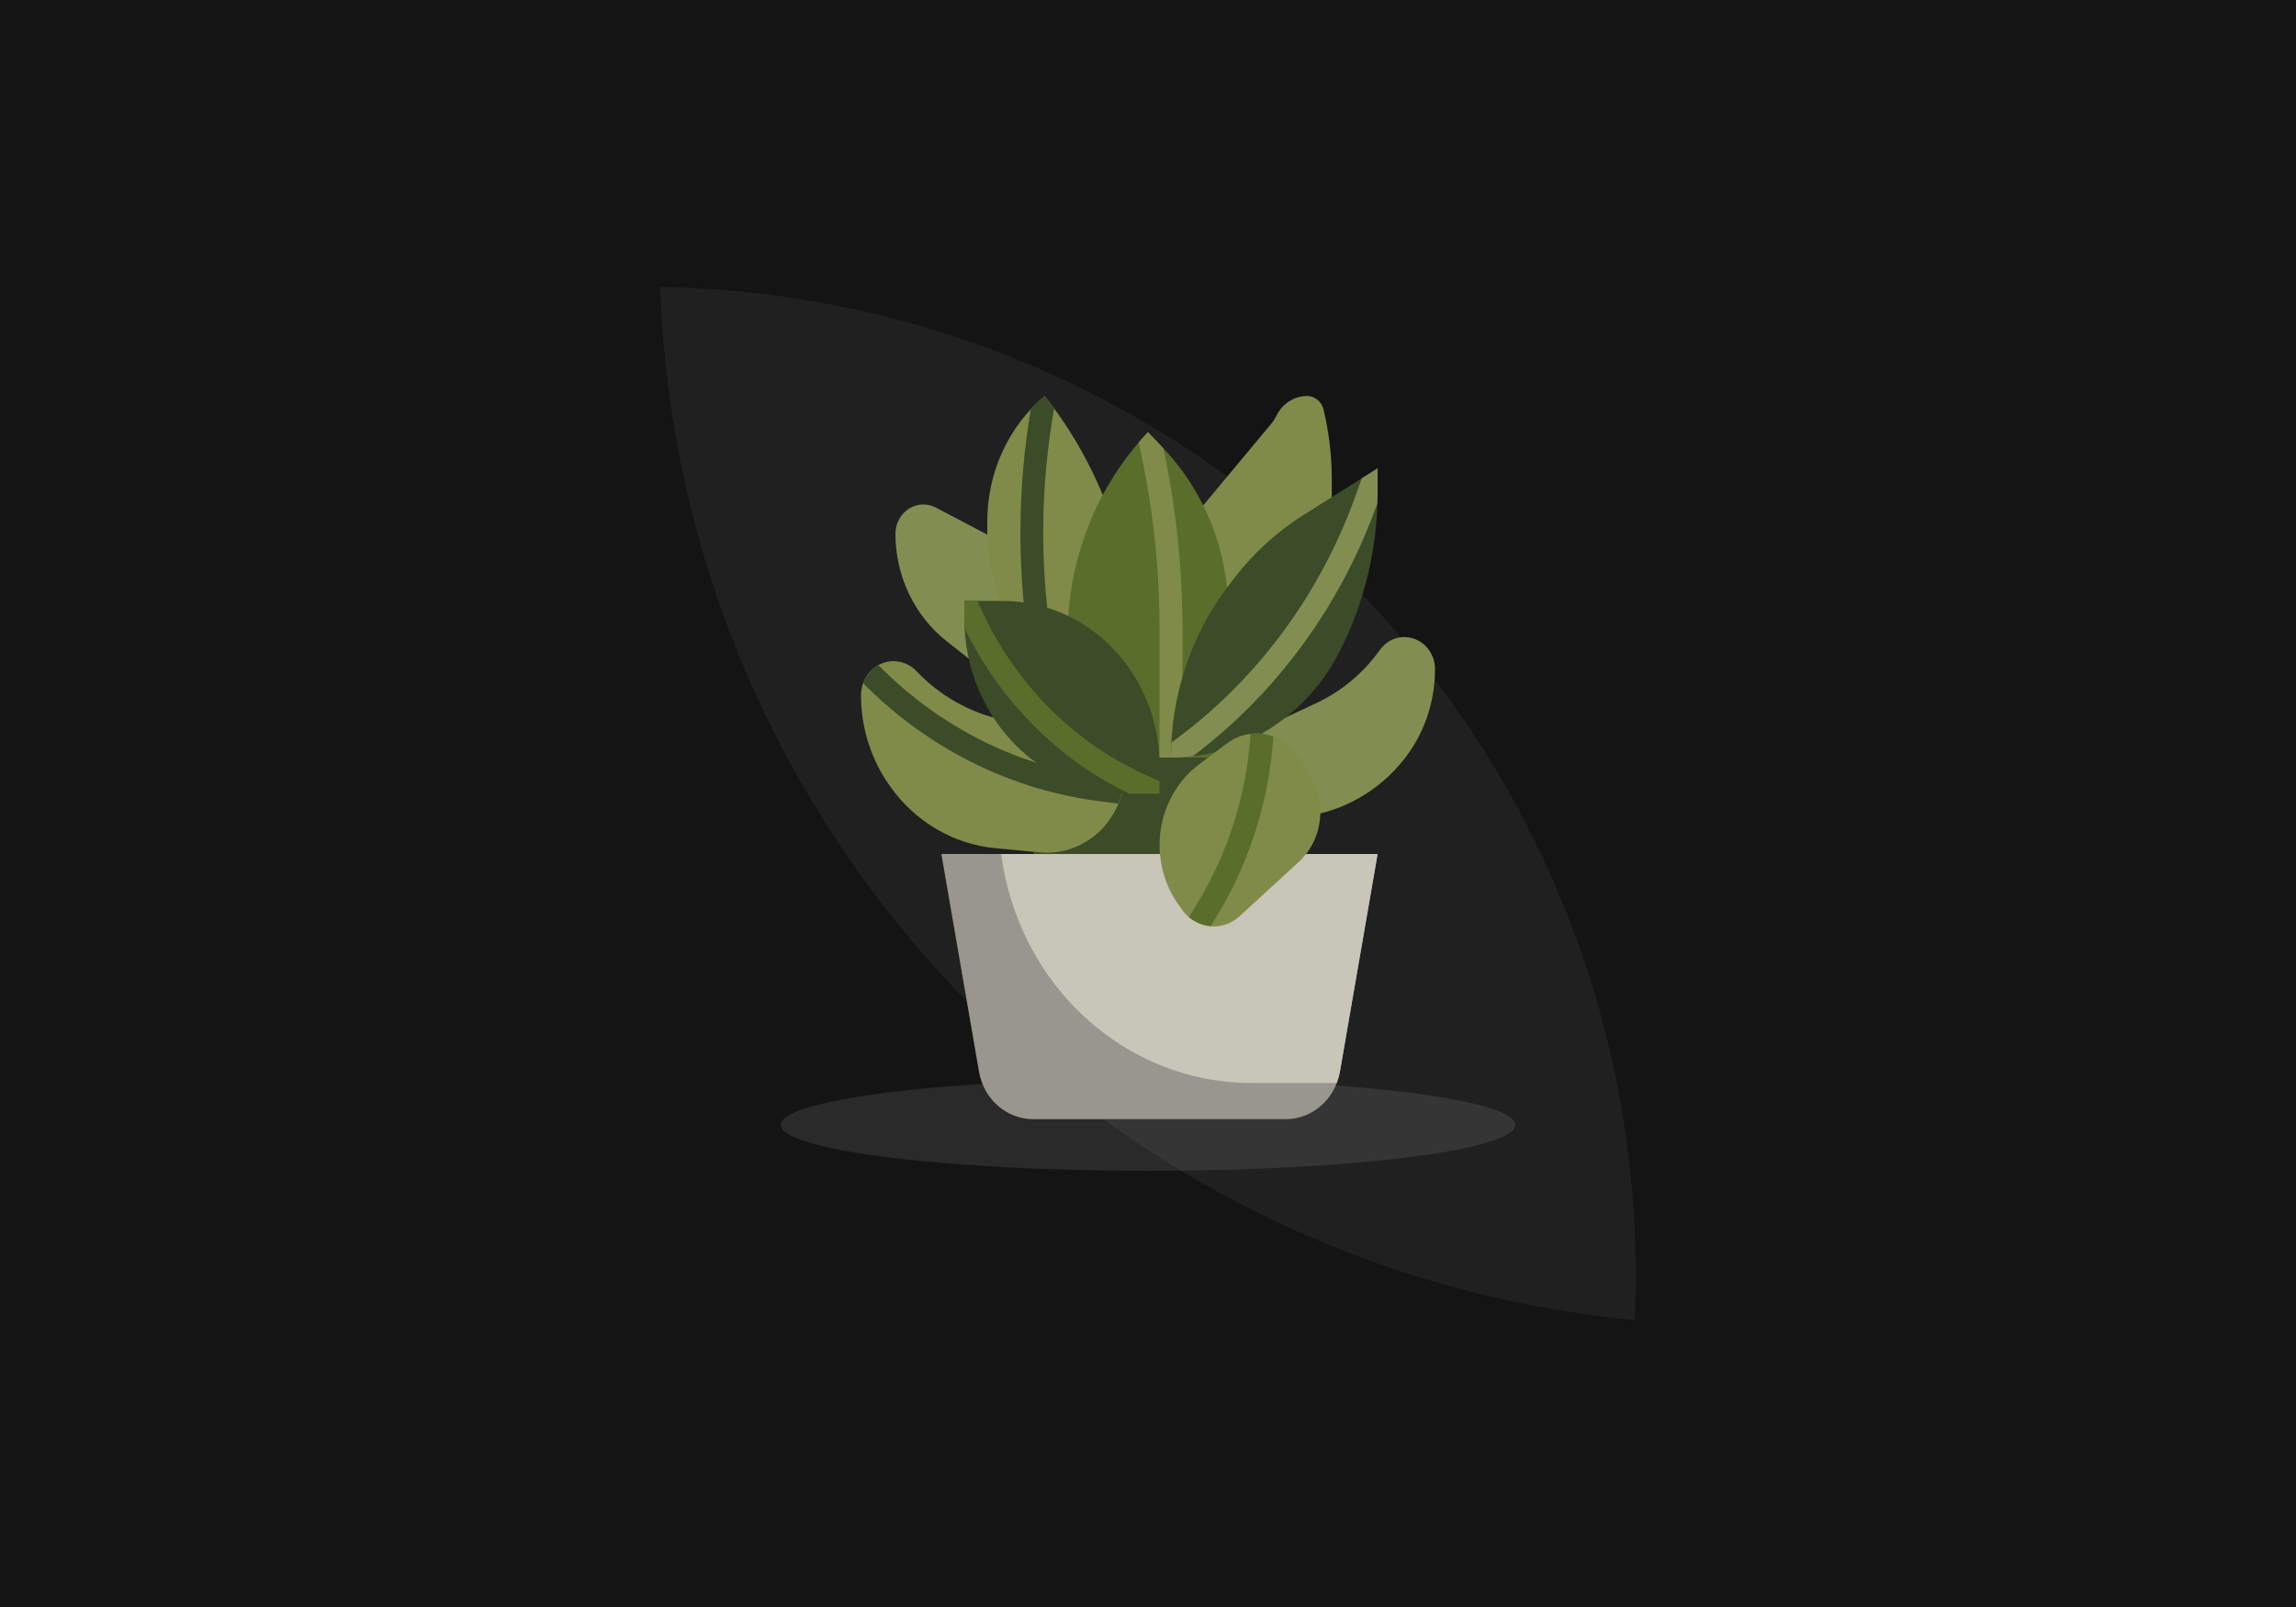
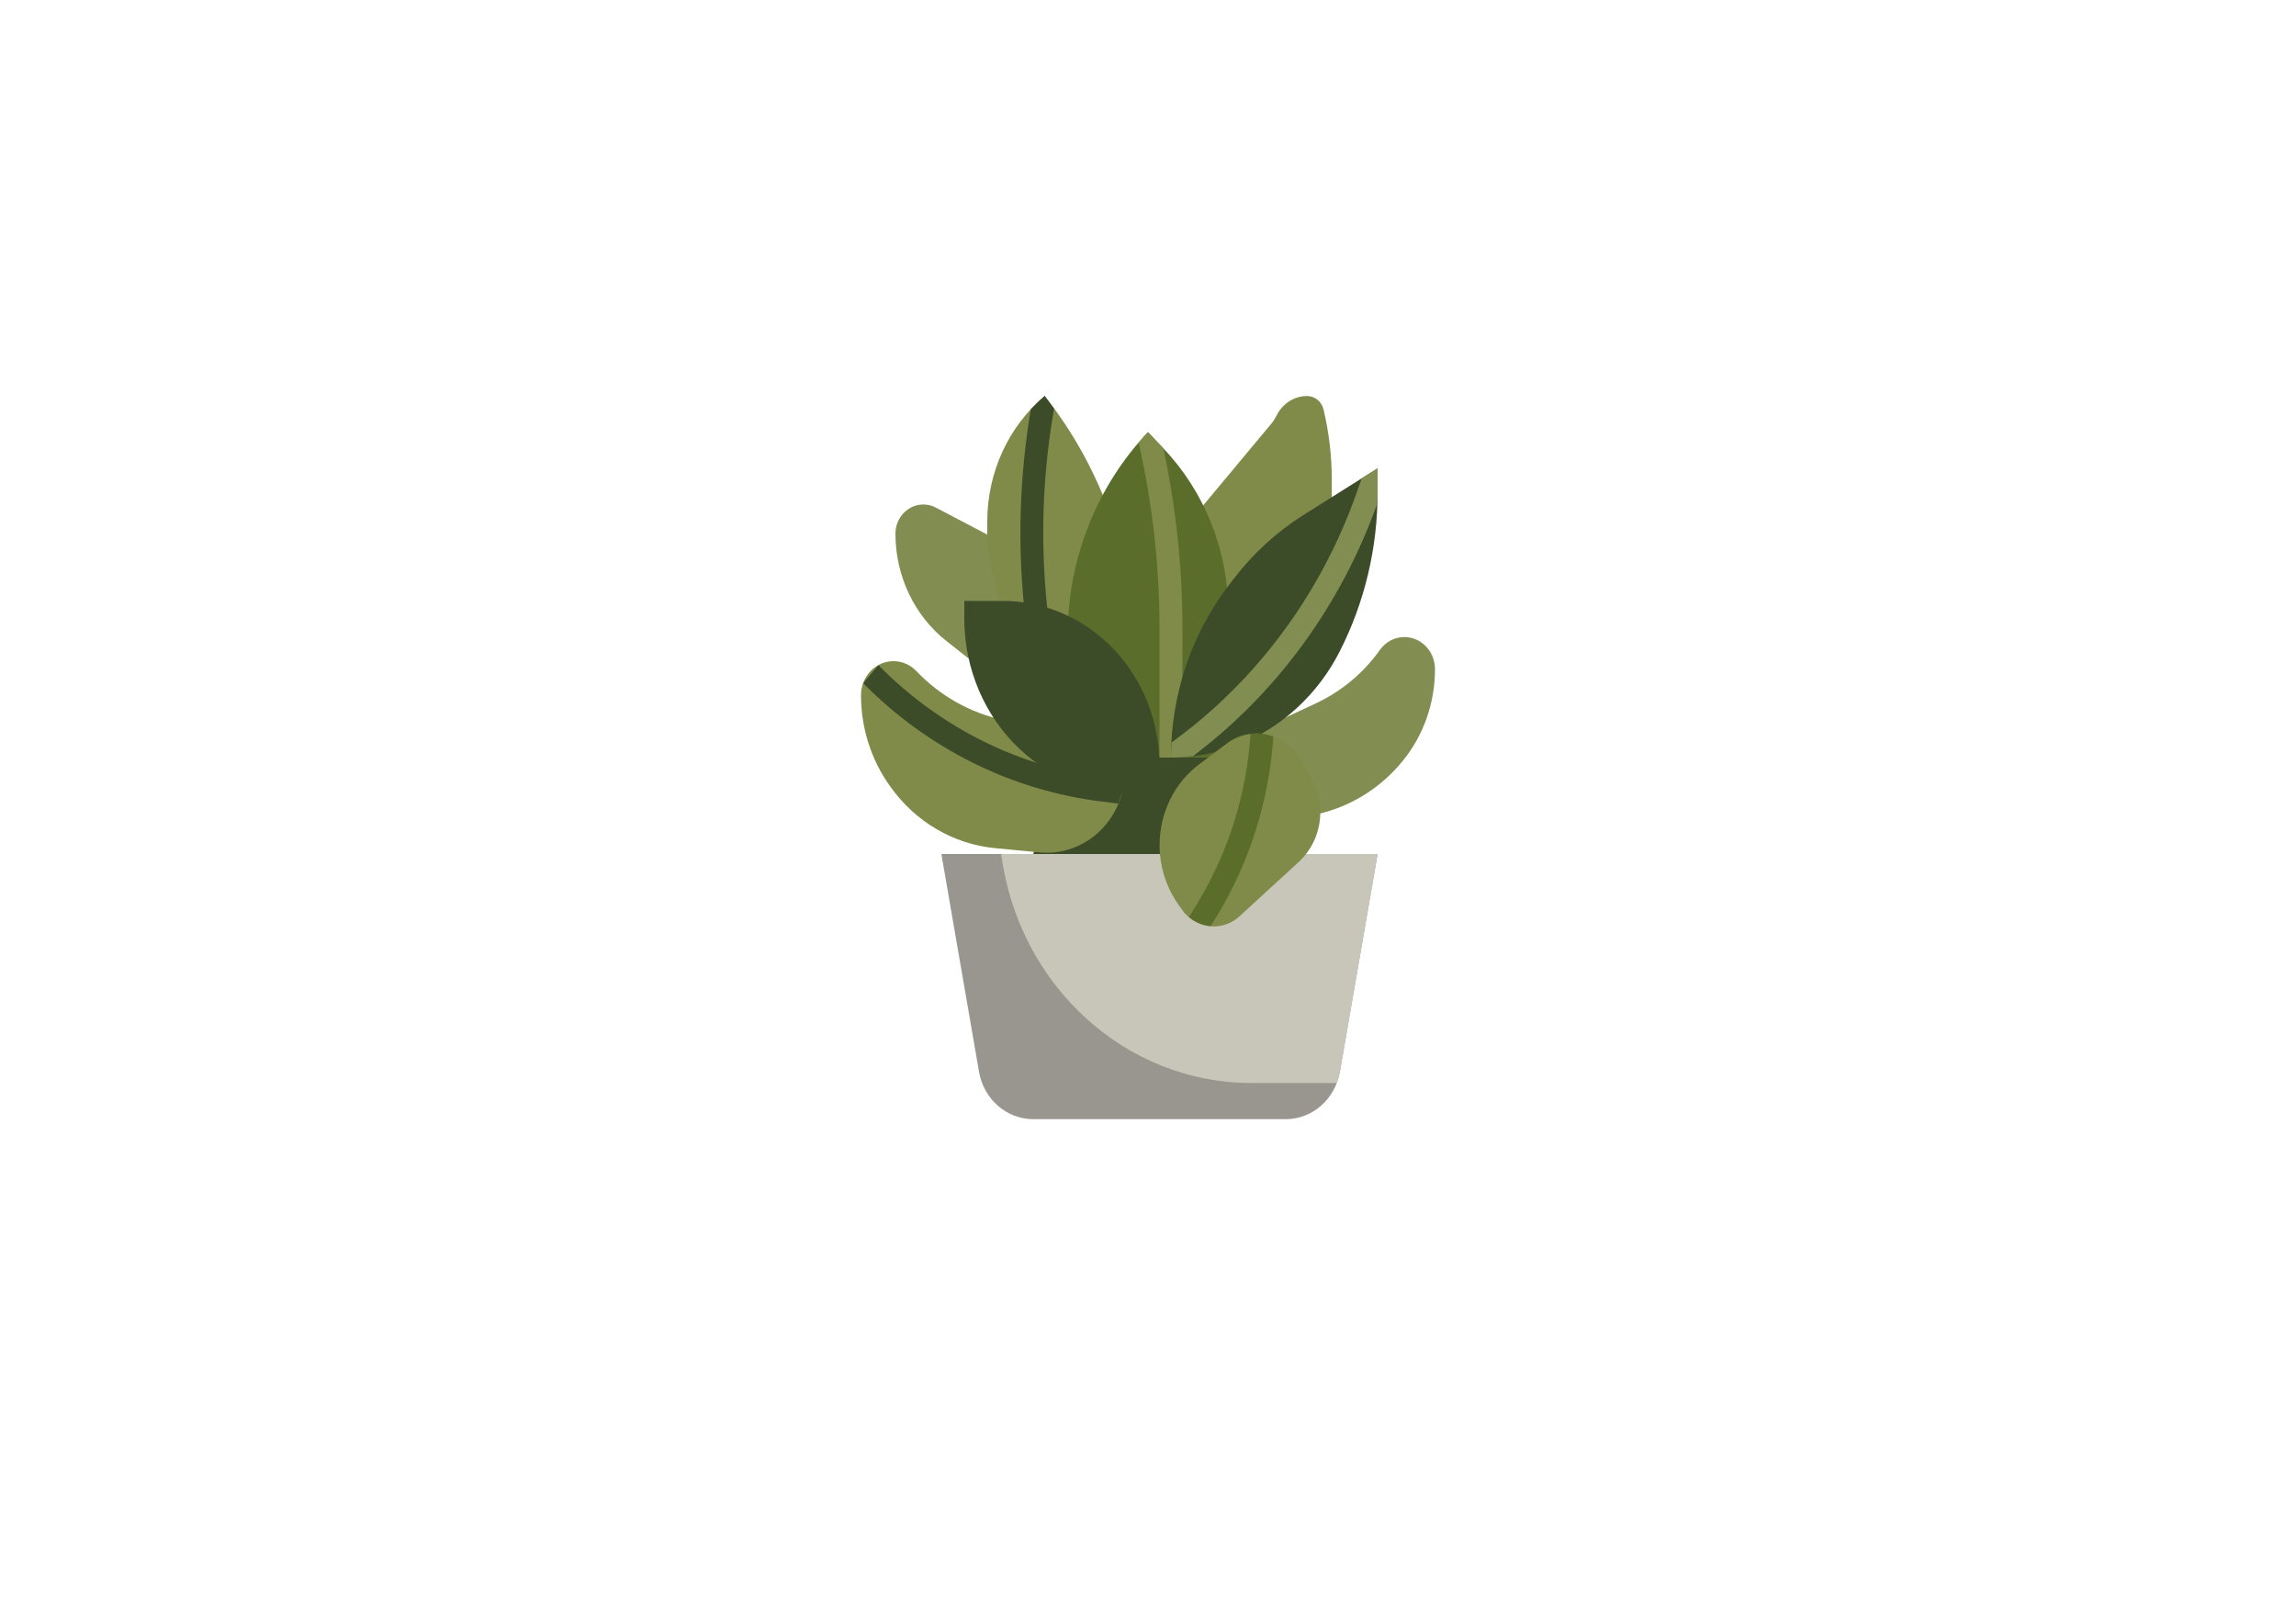
<svg xmlns="http://www.w3.org/2000/svg" version="1.1" x="0px" y="0px" width="200px" height="140px" viewBox="0 0 200 140" style="enable-background:new 0 0 200 140;" xml:space="preserve">
  <style type="text/css">
	.st0{fill:#141414;}
	.st1{fill:#202020;}
	.st2{fill:#706E69;}
	.st3{fill:#828E51;}
	.st4{fill:#98968E;}
	.st5{opacity:0.1;enable-background:new    ;}
	.st6{fill:#F5F5F2;}
	.st7{opacity:0.2;enable-background:new    ;}
	.st8{fill:#C8C5B9;}
	.st9{fill:#FFFFFF;}
	.st10{clip-path:url(#SVGID_00000089560392741051385840000018015168973554147497_);}
	.st11{opacity:0.15;}
	.st12{fill:#CCD18F;}
	.st13{opacity:0.2;}
	.st14{opacity:0.1;fill:#F5F5F2;}
	.st15{fill:#808B49;}
	.st16{fill:#3C4B28;}
	.st17{fill:#5A6D2B;}
	.st18{fill:#DCDCDC;}
	.st19{opacity:0.3;}
</style>
  <g id="Achtergrond">
    <g>
-       <rect class="st0" width="200" height="140" />
-     </g>
+       </g>
  </g>
  <g id="Opmaak">
-     <path class="st1" d="M57.5,25c1.64,47.25,38.3,85.6,84.91,90c0.05-1.26,0.09-2.48,0.09-3.75C142.5,64.1,104.58,25.8,57.5,25" />
-     <ellipse class="st14" cx="100" cy="98" rx="32" ry="4" />
    <g>
      <path class="st4" d="M120,74.4H82l3.28,18.97c0.41,2.39,2.4,4.13,4.72,4.13h22c2.32,0,4.3-1.74,4.71-4.13L120,74.4z" />
      <path class="st8" d="M109,94.35h7.44c0.12-0.32,0.22-0.64,0.28-0.98L120,74.4H87.21C88.71,85.83,98.01,94.35,109,94.35z" />
      <path class="st3" d="M86,58.65l-3.54-2.79C79.65,53.65,78,50.18,78,46.5c0-1.41,1.09-2.55,2.43-2.55c0.38,0,0.75,0.09,1.09,0.27    L89,48.15" />
      <path class="st15" d="M104,45l6.75-8.1c0.17-0.2,0.31-0.43,0.43-0.66c0.51-1.07,1.55-1.74,2.68-1.74c0.67,0,1.26,0.48,1.43,1.17    c0.48,2.01,0.72,4.08,0.72,6.15V53.4h-12V45z" />
      <path class="st15" d="M98,49.2l-0.11-0.44c-1.25-5.24-3.6-10.11-6.89-14.26c-3.16,2.65-5,6.67-5,10.92v1    c0,1.14,0.14,2.28,0.4,3.39l1.6,6.73h5" />
      <path class="st16" d="M89.79,35.66c-1.12,6.63-1.2,13.42-0.23,20.08l0.12,0.81h2.02l-0.17-1.13c-0.96-6.58-0.87-13.28,0.29-19.82    c-0.27-0.37-0.54-0.74-0.82-1.11C90.57,34.86,90.17,35.25,89.79,35.66L89.79,35.66z" />
      <path class="st17" d="M107,53.4c0-5.38-2.04-10.54-5.66-14.34L100,37.65c-4.48,4.71-7,11.09-7,17.74V66h14V53.4z" />
      <path class="st15" d="M101.34,39.06L100,37.65c-0.28,0.3-0.56,0.6-0.82,0.91c1.21,5.29,1.82,10.71,1.82,16.15V66h2V54.71    C103,49.44,102.44,44.19,101.34,39.06z" />
      <path class="st16" d="M93,66l-3,8.4h21l-4-8.4" />
      <path class="st3" d="M109,63.9l5.65-2.64c2.2-1.03,4.11-2.62,5.55-4.64c0.5-0.71,1.29-1.12,2.13-1.12c1.47,0,2.67,1.25,2.67,2.8    c0,2.94-1,5.78-2.82,8c-2.05,2.52-4.89,4.19-8,4.74L113,71.25L109,63.9z" />
      <path class="st15" d="M93,63.9l-5.6-1.18c-2.87-0.6-5.5-2.08-7.57-4.25c-0.53-0.56-1.25-0.87-2-0.87c-1.56,0-2.83,1.33-2.83,2.97    c0,0,0,0,0,0c0,2.84,0.88,5.61,2.5,7.88l0.07,0.1c2.18,3.06,5.5,5,9.12,5.34l3.89,0.37c0.93,0.09,1.88-0.03,2.77-0.34    c2.78-0.97,4.65-3.7,4.65-6.77V63.9" />
      <g>
-         <path class="st16" d="M75.19,59.52c5.67,5.74,12.98,9.36,20.81,10.31l1.41,0.18c0.27-0.65,0.45-1.34,0.53-2.05l-1.71-0.21     c-7.42-0.9-14.35-4.35-19.71-9.8C75.91,58.29,75.44,58.85,75.19,59.52L75.19,59.52z" />
+         <path class="st16" d="M75.19,59.52c5.67,5.74,12.98,9.36,20.81,10.31l1.41,0.18c0.27-0.65,0.45-1.34,0.53-2.05l-1.71-0.21     c-7.42-0.9-14.35-4.35-19.71-9.8L75.19,59.52z" />
        <path class="st16" d="M101,69.15h-2.48c-3.56,0-6.99-1.37-9.65-3.85C85.77,62.41,84,58.26,84,53.9v-1.55h3.34     c3.62,0,7.1,1.51,9.66,4.2c2.56,2.69,4,6.34,4,10.14V69.15z" />
        <path class="st16" d="M102,66c0-5.44,1.76-10.71,5-14.96l0.44-0.58c1.69-2.22,3.75-4.11,6.08-5.58L120,40.8v2.1     c0,4.83-1.13,9.58-3.29,13.83C113.81,62.44,108.16,66,102,66z" />
      </g>
      <path class="st15" d="M109.45,63.9c1.58,0,3.05,0.87,3.87,2.3l0.91,1.59c0.51,0.89,0.78,1.92,0.78,2.96    c0,1.66-0.68,3.23-1.87,4.33l-5.16,4.74c-0.62,0.57-1.43,0.89-2.26,0.89c-1.08,0-2.09-0.53-2.74-1.44l-0.32-0.45    c-1.07-1.5-1.65-3.33-1.65-5.2c0-2.8,1.29-5.43,3.46-7.05l2.37-1.78C107.59,64.21,108.51,63.9,109.45,63.9L109.45,63.9z" />
      <path class="st17" d="M104.32,78.66l-0.75,1.24c0.55,0.45,1.21,0.72,1.9,0.77l0.54-0.88c2.85-4.7,4.54-10.06,4.91-15.62    c-0.47-0.18-0.97-0.27-1.47-0.27c-0.17,0-0.35,0.02-0.52,0.04C108.59,69.17,107.01,74.23,104.32,78.66L104.32,78.66z" />
-       <path class="st17" d="M84.04,54.77c3.1,6.34,8.15,11.41,14.32,14.37c0.05,0,0.1,0.01,0.15,0.01H101v-1.13    c-6.68-2.64-12.16-7.83-15.34-14.53l-0.54-1.14H84v1.55C84,54.19,84.03,54.48,84.04,54.77L84.04,54.77z" />
      <path class="st3" d="M119.97,43.87c0.01-0.32,0.03-0.64,0.03-0.97v-2.1l-1.38,0.87l-0.49,1.38c-3.12,8.77-8.73,16.32-16.08,21.63    C102.03,65.12,102,65.56,102,66c0.64,0,1.29-0.04,1.92-0.13C111.23,60.37,116.82,52.71,119.97,43.87L119.97,43.87z" />
    </g>
  </g>
</svg>